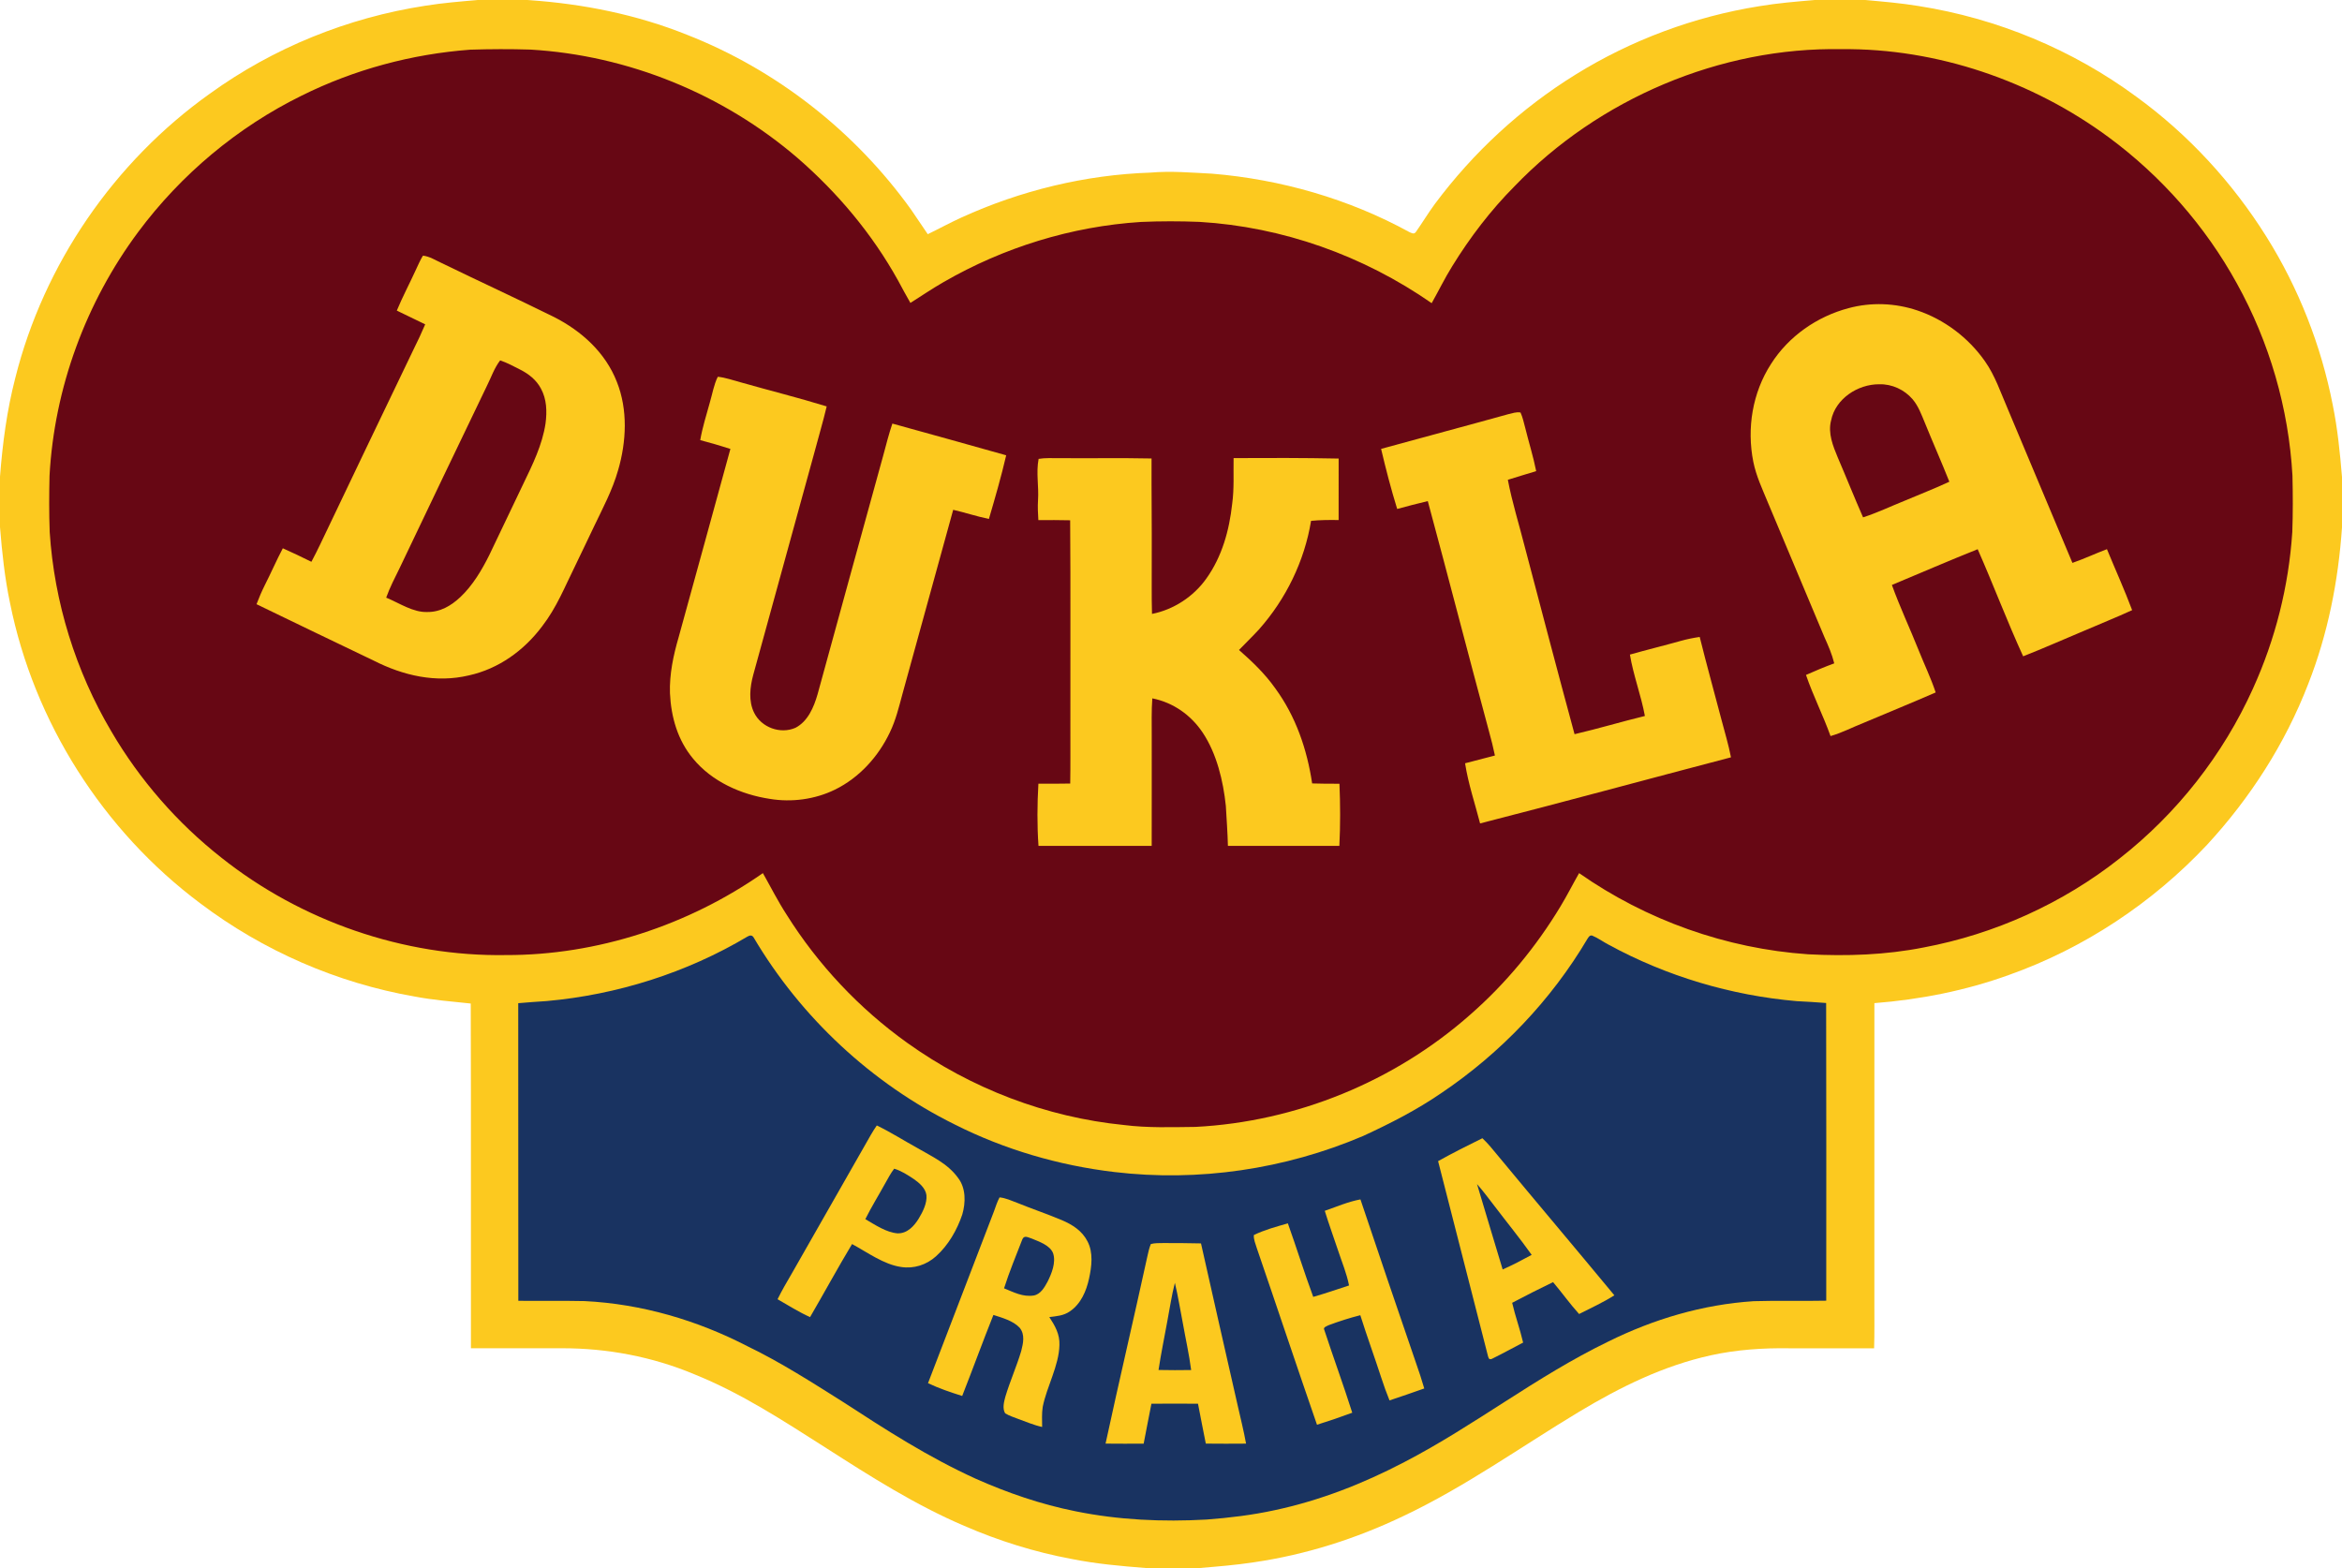
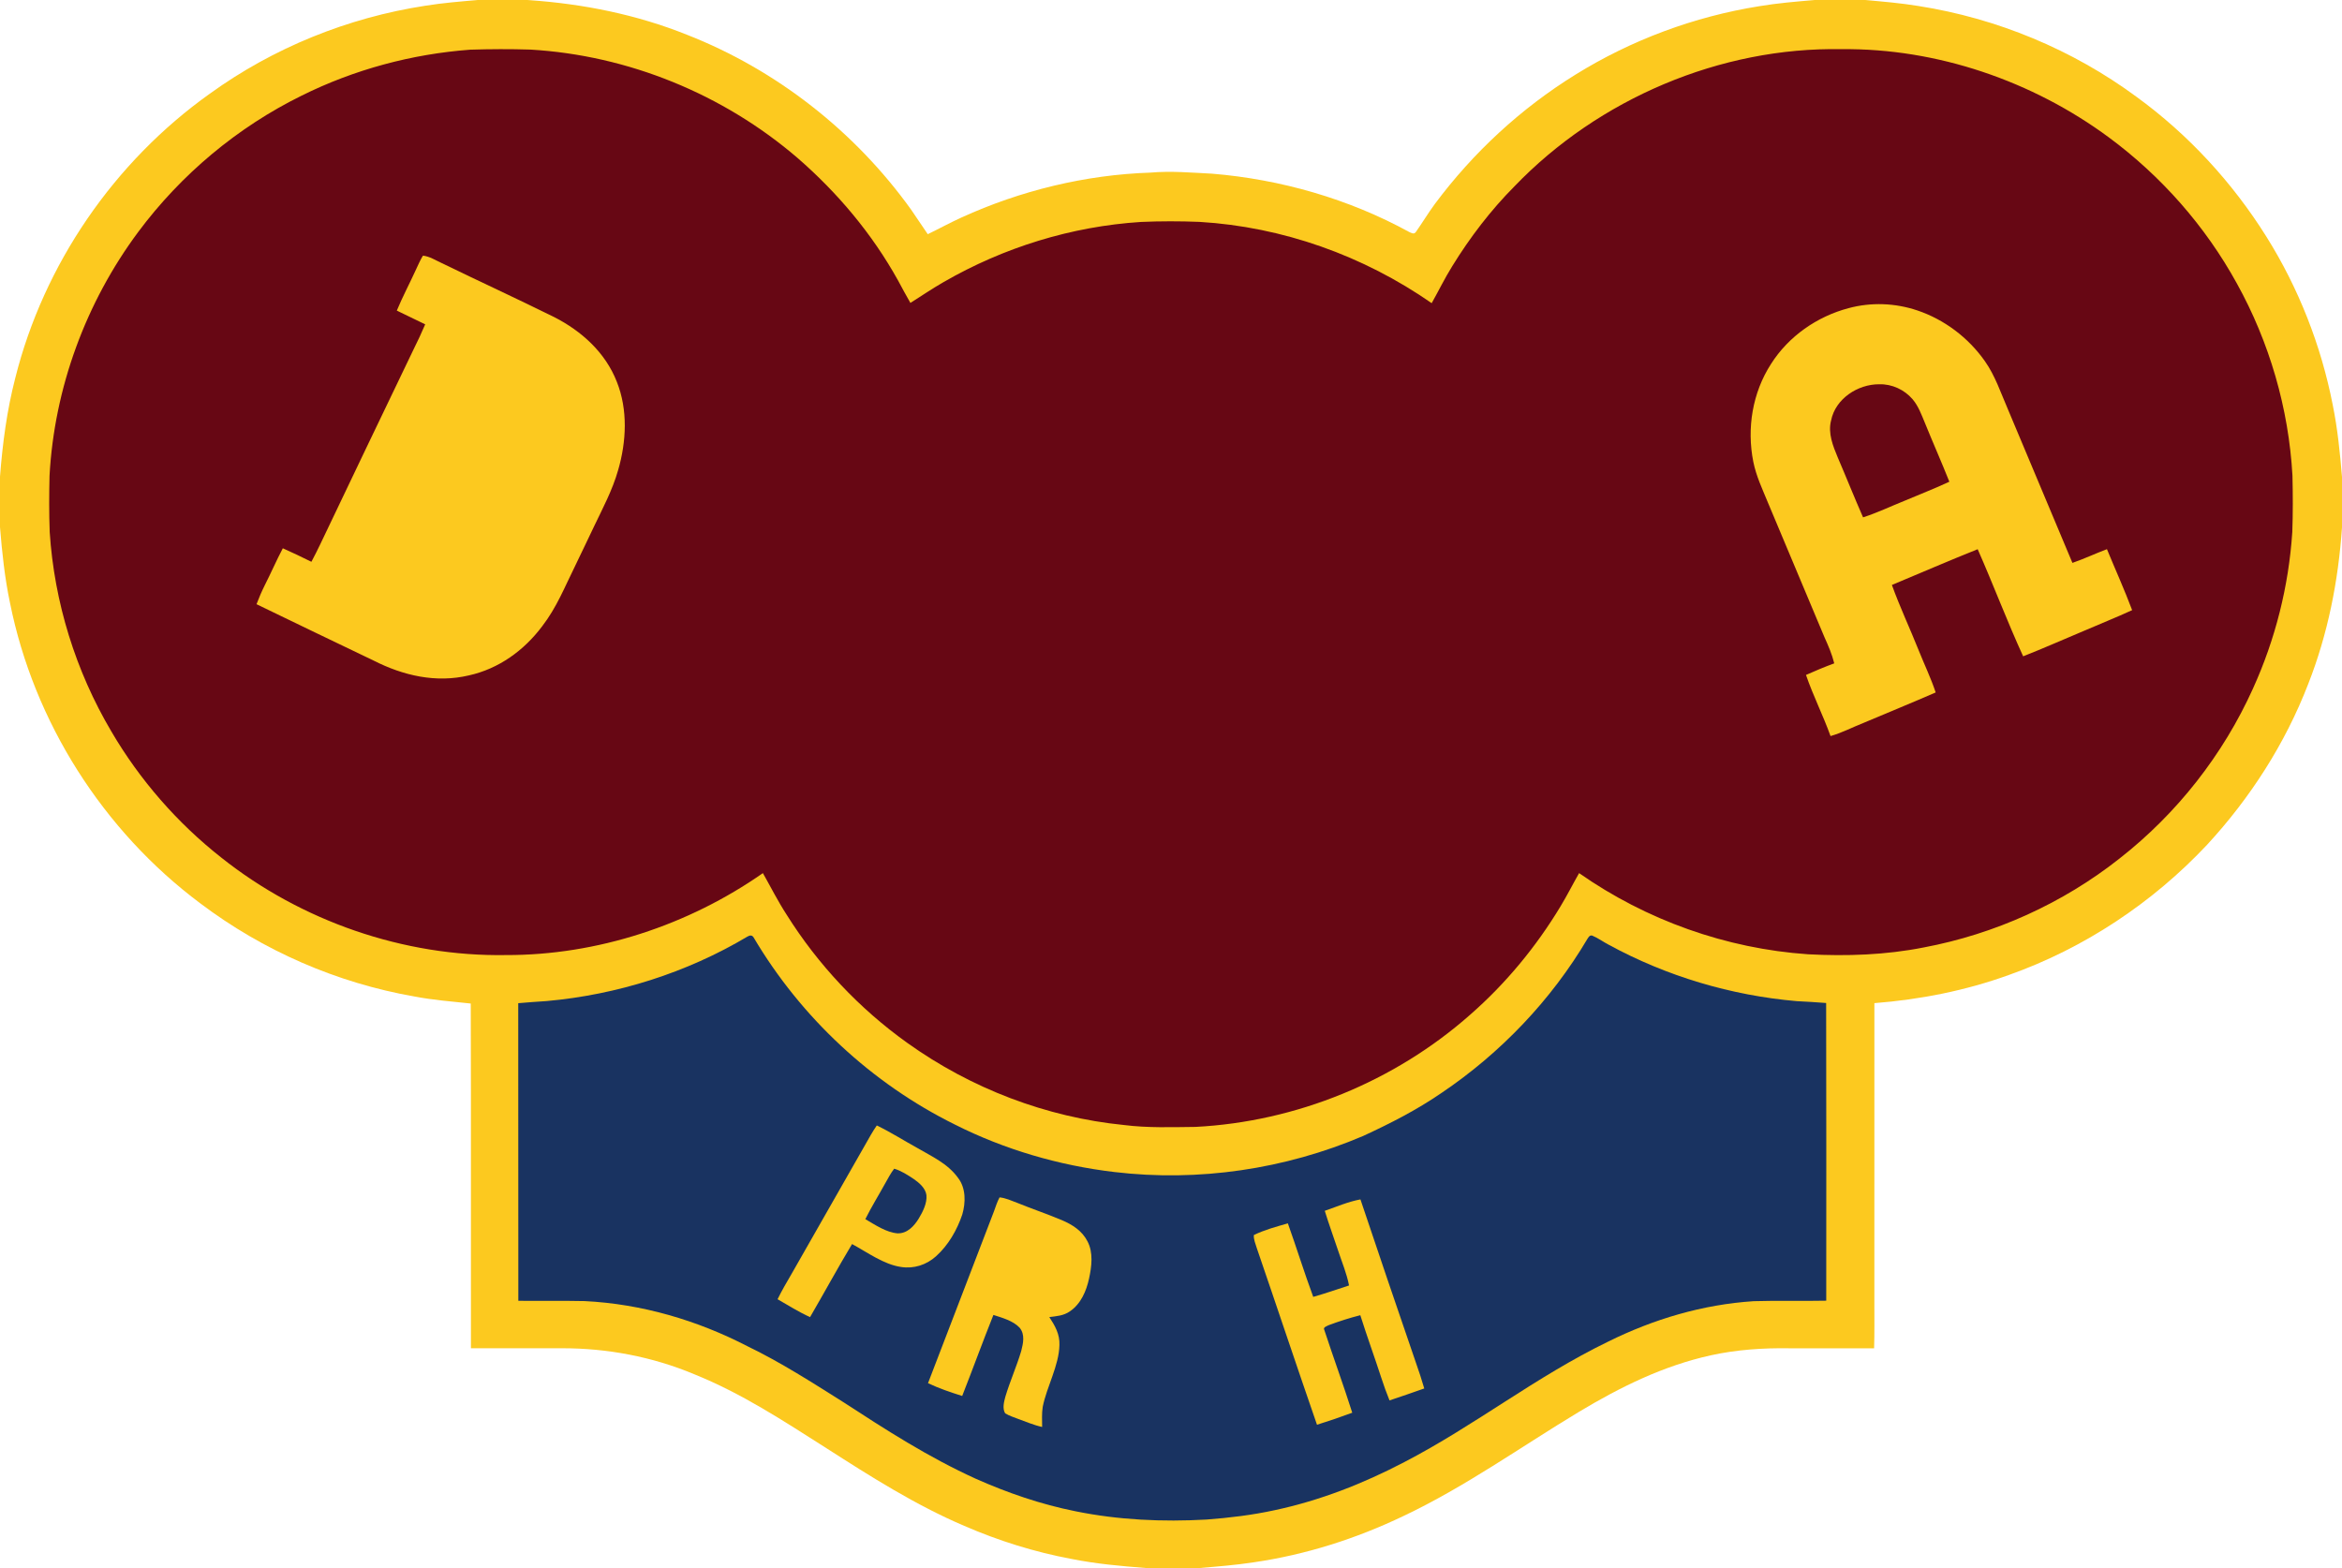
<svg xmlns="http://www.w3.org/2000/svg" viewBox="0 0 1250 837">
  <path fill="#fcc91f" d="M255.02 0h26.48l.96.07c28.86 2 57.27 7.69 84.17 18.47 47.81 18.74 89.69 51.62 119.62 93.31 3 4.37 5.96 8.77 8.93 13.16 6.01-2.9 11.87-6.13 17.94-8.88 31.58-14.42 66.11-22.82 100.84-23.99 11.08-.98 21.93.03 32.99.57 36.66 3.03 73.02 13.47 105.31 31.19 1.21.5 2.45 1.33 3.42-.06 3.49-4.94 6.59-10.14 10.19-15.02 20.43-27.42 45.9-50.97 74.99-68.97 29.85-18.53 63.48-31.02 98.17-36.55 9.87-1.65 19.64-2.45 29.6-3.3h26.92c9.54.87 18.98 1.65 28.44 3.21 41.91 6.58 82.18 23.27 116.33 48.47 27.65 20.1 51.2 45.71 69.33 74.66 17.19 27.42 29.23 58.1 35.42 89.86 2.58 12.7 3.87 25.53 4.93 38.43v26.92c-1.97 28.61-7.53 56.81-18.03 83.55-12.27 31.81-30.91 60.84-54.01 85.87-29.06 30.95-65.55 55.19-105.59 69.41-23.17 8.4-47.41 13.18-71.95 15.1-.02 53.5 0 107.01-.01 160.52-.02 7.92.11 15.82-.14 23.74-15.09-.03-30.18 0-45.27-.02-13.97-.22-28.18.73-41.84 3.74-25.45 5.61-48.27 16.89-70.47 30.22-30.93 18.63-60.56 39.91-93.51 55.52-25.36 12.16-52.33 20.75-80.19 24.79-9.5 1.45-18.97 2.2-28.62 3.01h-28.93c-13.23-1.04-26.38-2.2-39.41-4.81-19.74-3.68-38.98-9.68-57.39-17.69-25.86-11-49.97-26.32-73.58-41.47-23.16-14.7-45.09-29.21-70.7-39.53-22.26-9.3-46.26-13.83-70.36-13.8-16.22.03-32.44.04-48.65.01-.09-61.34.11-122.69-.1-184.02-10.07-1.08-20.13-1.85-30.09-3.77-41.36-7.22-80.8-24.43-114.29-49.73-51.91-38.8-88.79-96.8-101.54-160.38C2.52 308.46 1.1 294.95 0 281.37v-26.93c1.36-17.73 3.68-35.32 8.13-52.57C23.36 141.02 60.93 86.36 112 50c33.9-24.5 73.67-40.6 115-46.94 9.31-1.5 18.63-2.25 28.02-3.06Z" />
  <path fill="#670714" d="M250.98 26.52c10.66-.34 21.4-.38 32.06-.05 52.23 3.02 102.98 23.78 142.63 57.85 21.44 18.62 39.83 40.51 53.63 65.37 2.17 4.02 4.32 8.05 6.61 12.01 5.91-3.73 11.62-7.63 17.69-11.11 32.11-18.54 68.31-29.74 105.34-32.11 10.38-.46 20.84-.45 31.23-.04 44.39 2.63 87.5 18.02 123.96 43.39 3.71-6.58 6.97-13.32 10.97-19.73 9.47-15.38 20.55-29.9 33.29-42.71C853.24 52.75 918.19 25.02 983 26.25c50.79-.55 101.88 17 142.62 47.13 27.96 20.68 51.43 47.33 68.2 77.8 17.46 31.48 27.74 66.83 29.74 102.77.23 10 .28 20.05-.09 30.05-1.88 28.8-9.03 57.21-20.96 83.49-15.96 35.43-40.64 66.83-71.24 90.78-30.36 23.99-66.55 40.33-104.57 47.49-20.35 4.02-41.02 4.71-61.69 3.63-43.71-3-86.32-18.2-122.19-43.32-3.38 5.91-6.41 11.97-9.95 17.79-12.99 21.55-29.26 41.24-48.21 57.81-40.36 35.66-92.82 57.12-146.61 59.87-12.63.14-25.55.59-38.08-1-41.57-4.13-81.73-19.53-115.68-43.82-25.69-18.36-47.71-41.77-64.48-68.53-4.64-7.14-8.44-14.72-12.63-22.12-39.81 27.85-88.51 43.87-137.18 43.74-54.5.89-109.2-18.11-151.83-51.98-23.53-18.51-43.6-41.52-58.72-67.36C40.35 358.2 28.96 321.43 26.53 284c-.37-10-.32-20.05-.09-30.05C29 207.11 45.81 161.41 73.79 123.8c22.84-30.68 52.93-55.88 87.25-72.77 28.04-13.93 58.74-22.19 89.94-24.51Z" />
  <path fill="#fcc91f" d="M225.74 136.47c3.42.33 6.78 2.47 9.87 3.89 20 9.73 40.21 19.03 60.15 28.88 14.69 7.49 27.37 18.94 33.46 34.56 5.96 14.93 5.13 31.96.69 47.17-3.06 10.74-8.1 20.08-12.87 30.07-3.36 6.98-6.64 14-10.04 20.96-5.6 11.3-9.87 22.25-17.66 32.34-9.68 12.89-23.14 22.64-39.02 26.17-17.6 4.2-35.08.14-50.91-7.9-20.83-10.05-41.72-19.95-62.5-30.09 1.32-3.45 2.76-6.85 4.42-10.16 3.32-6.51 6.2-13.23 9.62-19.69 5.13 2.3 10.22 4.7 15.25 7.21 1.59-3 3.14-6.02 4.6-9.09 16.58-34.73 33.16-69.46 49.86-104.13 2.22-4.45 4.34-8.95 6.28-13.53-5.05-2.45-10.09-4.92-15.15-7.34 3.09-7.42 6.85-14.49 10.18-21.79 1.19-2.53 2.3-5.16 3.77-7.53Zm797.57 29.23c14.44 4.85 27.25 14.53 36.01 26.98 5.58 7.88 8.44 16.76 12.32 25.68 11.54 27.35 22.95 54.76 34.48 82.11 6.26-2.18 12.24-4.98 18.42-7.32 4.46 10.85 9.33 21.56 13.45 32.55-8.6 3.95-17.41 7.45-26.1 11.21-10.69 4.48-21.29 9.19-32.07 13.43-8.61-18.81-15.91-38.24-24.27-57.17-15.35 6.12-30.53 12.72-45.79 19.08 4.25 11.76 9.6 23.13 14.24 34.75 3.03 7.61 6.56 14.87 9.13 22.63-12.71 5.54-25.55 10.77-38.31 16.17-6.12 2.4-11.56 5.33-17.81 7.11-3.95-11.04-9.3-21.54-13.1-32.63 4.97-2.19 9.97-4.32 15.08-6.18-1.18-4.84-3.14-9.36-5.19-13.89-10.04-23.94-20.11-47.86-30.15-71.8-3-7.3-6.27-14.12-7.85-21.86-3.57-17.88-.48-36.92 9.46-52.29 9.35-14.76 24.6-25.35 41.41-29.78 12.01-3.24 24.86-2.75 36.64 1.22Z" />
-   <path fill="#670714" d="M266.95 192.38c3.72 1.23 7.24 3.18 10.74 4.94 4.55 2.33 8.53 5.44 10.98 10.02 3.17 5.73 3.33 12.35 2.5 18.7-1.72 11.43-6.89 21.94-11.87 32.25-6.08 12.62-12.02 25.3-18.11 37.91-4 8.07-8.89 16.3-15.48 22.52-4.91 4.61-10.76 8.08-17.7 7.97-7.59.28-14.96-4.83-21.89-7.67 1.95-5.46 4.61-10.55 7.16-15.75 15.49-32.48 31.01-64.94 46.63-97.36 2.25-4.46 3.95-9.59 7.04-13.53Z" />
-   <path fill="#fcc91f" d="M383.11 201.12c4.02.39 8.02 1.84 11.91 2.88 15.38 4.39 30.93 8.24 46.21 12.94-1.9 8.07-4.3 15.99-6.4 24.01-10.92 39.78-21.92 79.54-32.81 119.33-1.75 6.49-2.6 13.99.5 20.21 3.89 7.87 14 11.53 22.02 8.02 6.67-3.41 9.89-11.14 11.84-17.96 11.64-42.63 23.42-85.2 35.14-127.8 1.48-5.58 2.92-11.16 4.76-16.64 20.26 5.63 40.54 11.19 60.76 16.93-2.65 11.4-5.93 22.75-9.23 33.98-6.44-1.31-12.65-3.42-19.06-4.88-9.04 32.81-18.07 65.64-27.12 98.45-1.89 7-3.51 13.76-6.67 20.34-6.16 12.99-16.39 24.28-29.39 30.62-10.63 5.19-23.04 6.83-34.69 4.9-15.38-2.34-30.86-9.21-40.91-21.42-8.3-9.92-11.78-22.24-12.39-34.98-.34-10.05 1.81-20.22 4.61-29.81 9.19-33.54 18.52-67.04 27.65-100.6-5.33-1.7-10.68-3.29-16.1-4.69 1.17-6.85 3.3-13.4 5.12-20.09 1.34-4.53 2.14-9.5 4.25-13.74Z" />
  <path fill="#670714" d="M1003 205.12c6.8-.19 13.45 2.89 17.85 8.04 3.06 3.63 4.7 8.18 6.5 12.51 4.27 10.53 8.88 20.91 13.08 31.47-7.91 3.72-16.05 6.81-24.09 10.25-7.38 2.96-14.4 6.34-21.96 8.78-4.66-10.58-8.93-21.33-13.5-31.95-2.57-6.18-5.34-12.98-3.57-19.76 2.32-11.65 14.26-19.39 25.69-19.34Z" />
-   <path fill="#fcc91f" d="M811.56 220.21c1.14 2.55 1.78 5.4 2.48 8.09 1.9 7.76 4.31 15.34 5.87 23.19-5.06 1.49-10.08 3.08-15.13 4.63 2.3 12.06 6.03 23.85 9.04 35.76 8.79 33.35 17.53 66.74 26.57 100.03 12.59-2.93 24.98-6.66 37.54-9.72-2.03-11.08-6.17-21.7-7.99-32.77 9.06-2.58 18.22-4.79 27.29-7.35 3.28-.91 6.59-1.58 9.96-2.07 3.67 14.79 7.76 29.46 11.62 44.2 1.75 6.69 3.76 13.25 5.07 20.06-44.65 11.7-89.19 23.84-133.91 35.28-2.73-10.64-6.33-21.23-8.01-32.1 5.32-1.36 10.61-2.79 15.93-4.14-.89-4.34-1.98-8.64-3.17-12.91-11.04-40.92-21.6-81.99-32.66-122.9-5.46 1.34-10.92 2.67-16.34 4.19-3.25-10.51-6.07-21.36-8.58-32.07 22.61-6.23 45.3-12.22 67.89-18.52 2.02-.45 4.47-1.35 6.53-.88Zm-257.22 24.74c3.47-.59 7.15-.36 10.66-.39 16.54.16 33.09-.18 49.62.18-.07 18.09.19 36.17.1 54.26.06 9.57-.14 19.15.14 28.71 11.56-2.29 22.19-9.25 29-18.87 8.36-11.68 12.25-25.73 13.79-39.86 1.13-8.23.6-16.18.76-24.45 18.68-.11 37.39-.13 56.07.25-.04 10.94-.03 21.88-.01 32.82-4.91-.08-9.81-.05-14.71.42-3.52 21.48-13.37 41.7-27.8 57.96-3.43 3.76-7.13 7.29-10.66 10.97 7.09 6.23 13.85 12.68 19.32 20.43 11 15.04 16.97 32.51 19.72 50.81 4.86.16 9.71.18 14.57.16.46 10.95.52 22.24-.05 33.19-19.83-.04-39.65-.03-59.48-.01-.17-7.11-.71-14.23-1.11-21.34-1.39-13.33-4.84-27.83-12.34-39.11-6.27-9.4-15.76-16.1-26.9-18.3-.51 6.68-.28 13.43-.31 20.22-.02 19.51.04 39.02-.02 58.53-20.14-.02-40.28-.02-60.42.01-.78-10.97-.69-22.23-.05-33.2 5.66.03 11.32 0 16.98-.09.18-9.74.05-19.5.09-29.25-.08-37.09.16-74.2-.12-111.28-5.65-.11-11.31-.15-16.97-.09-.23-3.55-.41-7.08-.18-10.64.49-7.49-1.11-14.64.31-22.04Z" />
  <path fill="#193361" d="M402.27 500.48c25.25 42.66 62.94 77.82 107.39 99.81 26.53 13.37 55.57 21.84 85.05 25.33 44.99 5.36 91.17-1.47 132.82-19.23 14.5-6.68 28.68-13.92 41.87-22.99 31.51-21.25 58.56-49.56 77.9-82.31.65-.94 1.15-1.96 2.49-1.68 3.09 1.27 5.87 3.35 8.83 4.89 30.86 16.82 65.33 27.08 100.33 30.11 5.25.26 10.48.58 15.72.99.15 52.97.05 105.94.05 158.91-12.9.28-25.82-.14-38.72.26-27.19 1.77-53.44 9.56-77.79 21.64-38.66 18.75-70.91 44.66-108.73 64.28-21.87 11.44-44.92 20.49-69.1 25.64-12.02 2.62-24.2 4.09-36.46 5.01-23.43 1.31-46.9.26-69.93-4.43-18.42-3.69-36.17-9.78-53.32-17.41-25.22-11.49-47.71-25.96-70.86-41.03-16.41-10.33-33.18-21.11-50.65-29.54-27.03-14-56.69-22.71-87.15-24.21-11.79-.26-23.58-.02-35.36-.15-.08-52.95.03-105.91-.05-158.87 5.07-.4 10.13-.85 15.21-1.14 37.62-3.37 74.7-15.1 107.17-34.44 1.32-.74 2.43-.87 3.29.56Z" />
-   <path fill="#fcc91f" d="M467.98 600.77c7.32 3.54 14.24 7.95 21.37 11.88 7.96 4.67 16.42 8.38 21.98 16.09 4.26 5.46 4.12 13.25 2.26 19.59-2.79 8.28-7.46 16.39-14 22.27-5.09 4.59-11.84 6.78-18.66 5.71-9.2-1.31-18.01-7.83-26.16-12.23-7.72 12.85-14.87 26.05-22.42 39-6.04-2.74-11.6-6.25-17.34-9.55 2.34-4.76 5.02-9.32 7.69-13.9 14.03-24.61 28.05-49.23 42.1-73.83 1-1.71 2.04-3.4 3.18-5.03Zm323.21 6.82c2.95 2.72 5.57 6 8.12 9.1 20.68 24.99 41.65 49.74 62.32 74.74-6.01 3.87-12.48 6.73-18.82 9.99-4.92-5.45-9.16-11.42-13.89-17.02-7.36 3.53-14.61 7.25-21.83 11.04 1.65 7.17 4.2 14.06 5.85 21.23-5.54 2.85-10.99 5.9-16.58 8.64-1.38.6-1.76.03-2.13-1.26-8.91-34.77-17.78-69.45-26.67-104.23 7.73-4.34 15.69-8.3 23.63-12.23Z" />
+   <path fill="#fcc91f" d="M467.98 600.77c7.32 3.54 14.24 7.95 21.37 11.88 7.96 4.67 16.42 8.38 21.98 16.09 4.26 5.46 4.12 13.25 2.26 19.59-2.79 8.28-7.46 16.39-14 22.27-5.09 4.59-11.84 6.78-18.66 5.71-9.2-1.31-18.01-7.83-26.16-12.23-7.72 12.85-14.87 26.05-22.42 39-6.04-2.74-11.6-6.25-17.34-9.55 2.34-4.76 5.02-9.32 7.69-13.9 14.03-24.61 28.05-49.23 42.1-73.83 1-1.71 2.04-3.4 3.18-5.03Zm323.21 6.82Z" />
  <path fill="#193361" d="M477.26 623.85c3.73 1.1 7.19 3.36 10.41 5.49 2.93 2.04 6.33 4.89 6.8 8.66.4 4.23-1.92 8.83-4.06 12.38-2.49 4.09-6.18 8.13-11.37 7.98-6.08-.5-12.01-4.58-17.19-7.58 3.28-6.59 7.14-12.79 10.68-19.22 1.47-2.6 2.89-5.36 4.73-7.71Zm311.07 8.22c3.24 3.63 6.15 7.62 9.14 11.47 6.65 8.78 13.66 17.31 20.03 26.3-5.07 2.78-10.19 5.46-15.48 7.8-4.61-15.17-9.12-30.38-13.69-45.57Z" />
  <path fill="#fcc91f" d="M533.49 639.17c3.15.26 6.35 1.75 9.29 2.86 7.93 3.22 16.05 5.96 23.93 9.27 5.71 2.45 10.79 5.64 13.72 11.33 3.18 6.05 2.23 13.45.83 19.87-1.46 6.73-4.38 13.54-10.26 17.53-3.4 2.33-7 2.53-10.95 3.03 3.06 4.65 5.63 9.15 5.4 14.95-.24 11.01-6.78 22.18-8.91 32.96-.57 3.53-.33 7.17-.32 10.75-4.28-.92-8.54-2.76-12.67-4.25-2.36-.92-4.93-1.7-7.08-3.05-1.57-2.62-.59-6.18.14-8.93 2.47-8.21 6-16.1 8.45-24.31 1.04-4.13 2.13-8.82-.85-12.44-3.4-3.68-9.35-5.33-14-6.82-5.73 14.34-11 28.88-16.66 43.25-6.18-1.94-12.39-4.04-18.24-6.83 11.79-30.56 23.42-61.13 35.19-91.69.9-2.5 1.74-5.14 2.99-7.48Zm192.62 1.07c9.72 29.09 19.65 58.1 29.59 87.12 1.6 4.56 3.14 9.14 4.47 13.8-6.15 2.23-12.35 4.28-18.54 6.38-1.61-3.96-3.06-7.96-4.37-12.02-3.64-11.19-7.69-22.24-11.22-33.46-5.61 1.41-11.33 3.25-16.75 5.27-.92.5-3.33 1.13-2.47 2.57 4.84 14.77 10.22 29.39 14.92 44.21-6.22 2.31-12.48 4.44-18.82 6.42-10.89-31.41-21.38-62.97-32.17-94.41-.65-2.15-1.73-4.6-1.53-6.86 5.71-2.79 12.05-4.48 18.15-6.23 4.66 13.03 8.74 26.27 13.55 39.25 6.44-1.84 12.74-4.03 19.1-6.1-1.24-6.44-3.74-12.28-5.78-18.47-2.38-7.14-4.96-14.17-7.17-21.37 6.23-2.18 12.53-4.89 19.04-6.1Z" />
-   <path fill="#193361" d="M550.72 661.16c3.87 1.62 9.87 3.62 11.39 7.95 1.55 4.84-.8 10.68-2.97 15.02-1.63 3.03-3.73 6.78-7.44 7.42-5.81.87-10.6-1.74-15.81-3.84 2.82-8.85 6.42-17.51 9.77-26.16 1.03-2.46 3.28-.88 5.06-.39Z" />
-   <path fill="#fcc91f" d="M614.23 664.07c2.14-.59 4.55-.49 6.75-.53 6.69.04 13.36-.01 20.03.19 6.44 28.82 13.02 57.63 19.56 86.43 1.53 6.8 3.26 13.61 4.49 20.45-7.16.07-14.32.06-21.48-.01-1.45-7.08-2.78-14.19-4.17-21.29-8.29-.07-16.57-.08-24.86 0-1.46 7.09-2.72 14.22-4.14 21.31-6.78.03-13.56.07-20.34-.02 7.2-33.35 15.04-66.58 22.31-99.92.49-2.21.99-4.51 1.85-6.61Z" />
  <path fill="#193361" d="M627.07 684.78c1.72 7.16 2.87 14.48 4.28 21.71 1.46 8.27 3.33 16.5 4.41 24.83-5.8.09-11.61.1-17.41-.03 1.27-8.47 3.02-16.88 4.55-25.3 1.38-7.12 2.36-14.18 4.17-21.21Z" />
</svg>